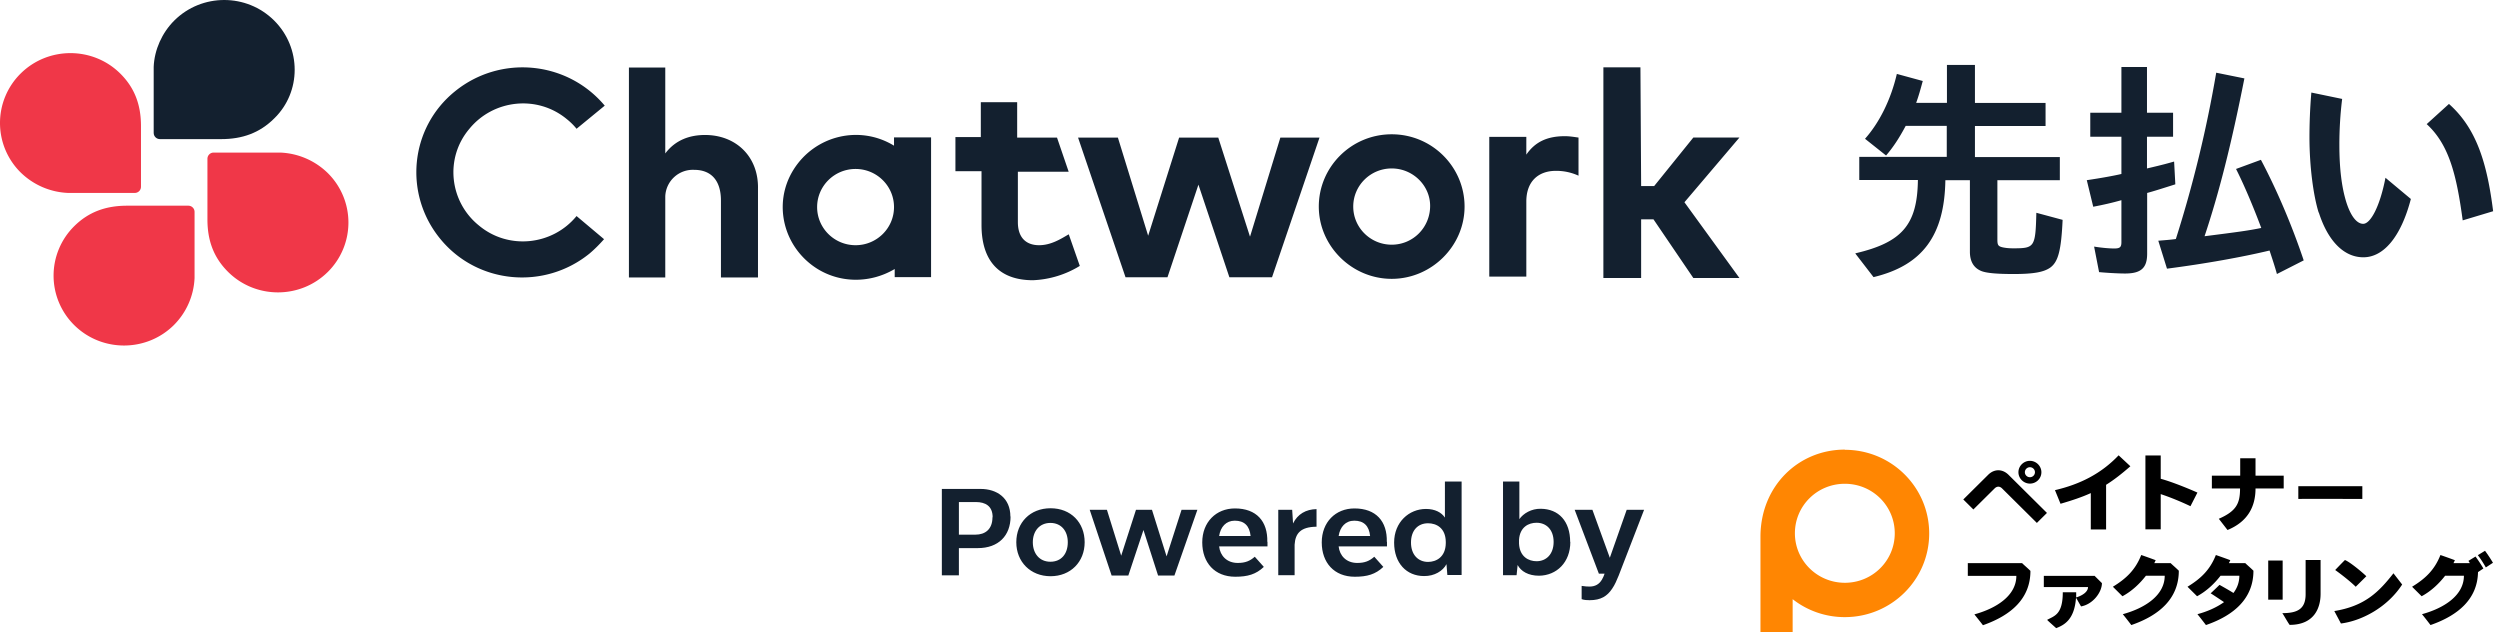
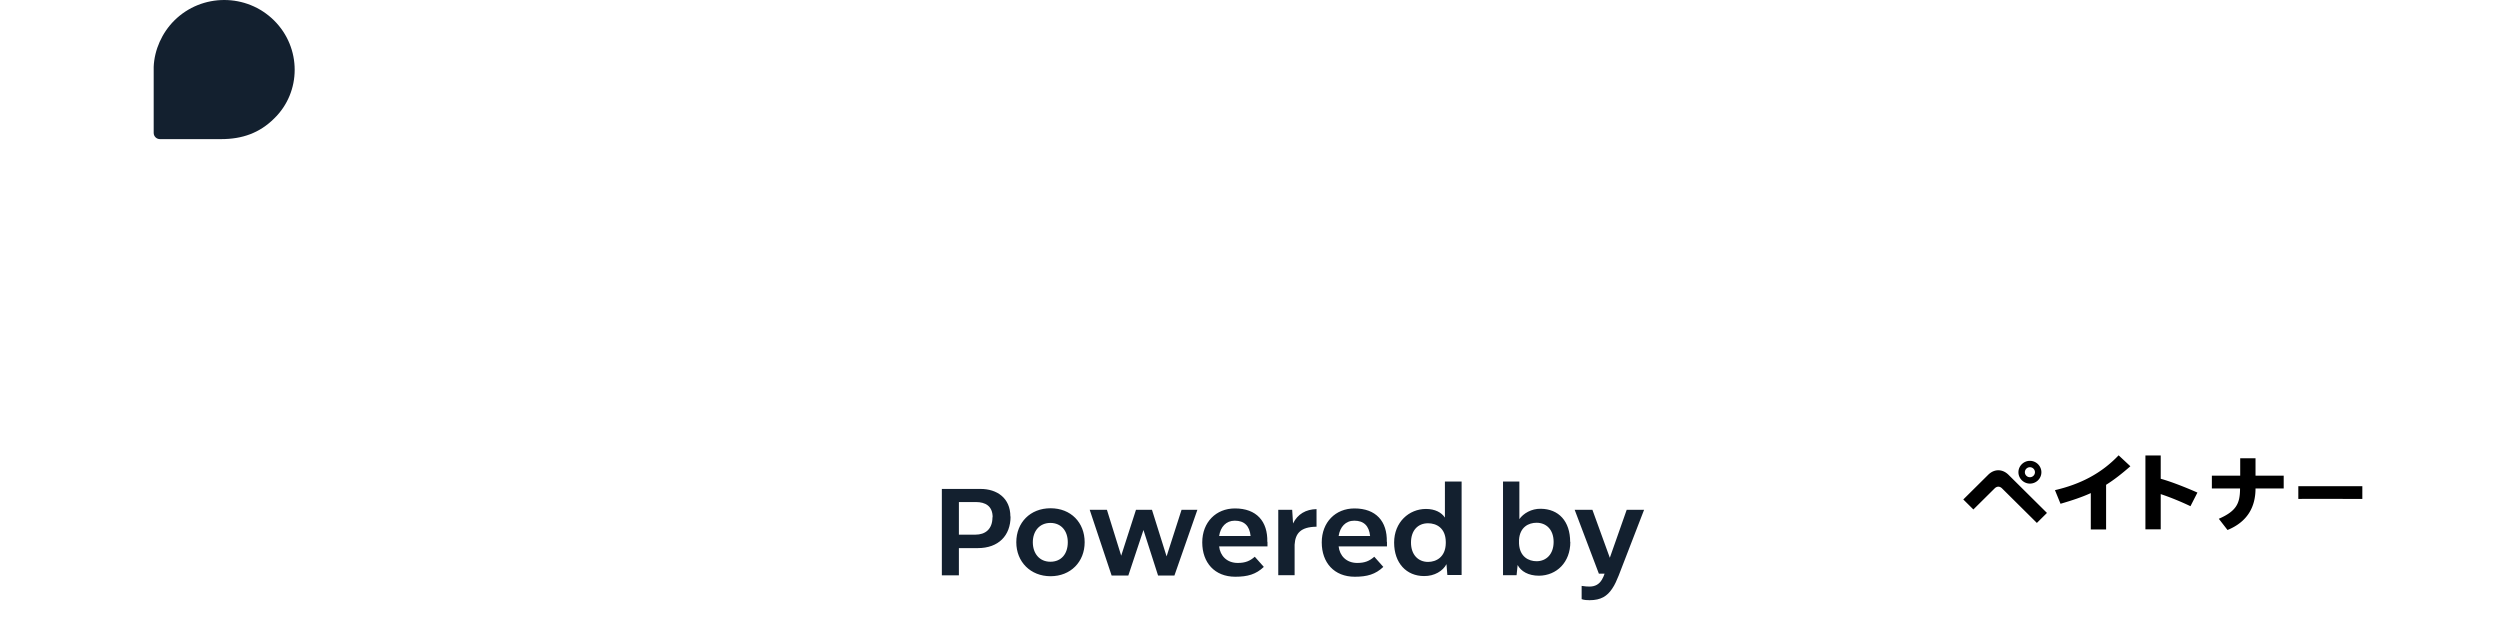
<svg xmlns="http://www.w3.org/2000/svg" width="257" height="65" fill="none">
  <path d="M103.886 53.1c0 1.969-1.252 3.246-3.362 3.246h-1.95v2.801h-1.752v-8.884h3.988c1.663 0 3.058.922 3.058 2.838h.018Zm-1.842.072c0-1.153-.751-1.561-1.717-1.561h-1.752v3.352h1.699c1.001 0 1.752-.55 1.752-1.791h.018Zm2.432 2.571c0-2.022 1.43-3.494 3.522-3.494 2.093 0 3.505 1.472 3.505 3.494 0 2.021-1.448 3.493-3.505 3.493-2.056 0-3.522-1.472-3.522-3.493Zm5.293 0c0-1.17-.68-1.986-1.789-1.986-1.108 0-1.806.833-1.806 1.986 0 1.152.68 2.004 1.806 2.004 1.127 0 1.789-.816 1.789-2.004Zm13.322-3.334-2.36 6.756h-1.681l-1.502-4.681-1.556 4.681h-1.717l-2.253-6.756h1.77l1.467 4.717 1.52-4.717h1.645l1.502 4.788 1.538-4.788h1.627Zm7.207 3.281v.478h-4.972c.108.976.805 1.703 1.914 1.703.769 0 1.251-.196 1.752-.639l.93 1.046c-.805.763-1.663 1.011-2.933 1.011-2.128 0-3.397-1.454-3.397-3.529 0-2.074 1.412-3.493 3.362-3.493 2.217 0 3.379 1.33 3.326 3.44l.018-.018Zm-4.972-.586h3.237c-.107-1.046-.644-1.578-1.627-1.578-.894 0-1.467.638-1.61 1.578Zm10.014-2.748v1.79c-1.627.019-2.181.675-2.253 1.845v3.139h-1.681v-6.72h1.431l.089 1.4c.465-.958 1.324-1.454 2.414-1.472v.018Zm7.242 3.334v.478h-4.971c.107.976.805 1.703 1.913 1.703.769 0 1.252-.196 1.753-.639l.93 1.046c-.805.763-1.663 1.011-2.933 1.011-2.128 0-3.398-1.454-3.398-3.529 0-2.074 1.413-3.493 3.362-3.493 2.218 0 3.38 1.33 3.326 3.44l.018-.018Zm-4.971-.586h3.237c-.108-1.046-.644-1.578-1.628-1.578-.894 0-1.466.638-1.609 1.578Zm12.643-5.604v9.612h-1.466l-.09-1.117c-.357.691-1.233 1.24-2.306 1.223-1.806 0-3.076-1.33-3.076-3.44s1.538-3.458 3.272-3.458c.93 0 1.592.355 1.949.887V49.5h1.717Zm-1.627 6.313v-.106c-.018-1.454-.984-1.915-1.824-1.915-1.037 0-1.753.727-1.753 1.986s.752 1.986 1.753 1.986c.822 0 1.806-.479 1.824-1.933v-.018Zm12.803-.106c0 2.11-1.413 3.458-3.219 3.476-1.108 0-1.859-.461-2.199-1.1l-.107 1.047h-1.395V49.5h1.681v3.866c.411-.585 1.234-1.081 2.199-1.064 1.842.018 3.022 1.277 3.022 3.405h.018Zm-1.717 0c0-1.259-.751-1.968-1.752-1.968-.805 0-1.717.425-1.806 1.755v.39c.071 1.366 1.001 1.81 1.806 1.81 1.001 0 1.752-.728 1.752-1.987Zm9.299-3.298-2.61 6.756c-.179.443-.394.958-.68 1.365-.501.745-1.144 1.17-2.307 1.17-.304 0-.554-.017-.822-.106V60.23c.322.053.608.07.804.07.573 0 1.002-.23 1.288-.726.107-.178.197-.39.268-.603h-.59l-2.486-6.561h1.824l1.789 4.93 1.734-4.93h1.788ZM28.173 2.101c-2.825-2.801-7.42-2.801-10.246 0-1.27 1.26-2.057 3.015-2.128 4.77v6.792c0 .355.286.638.644.638h6.294c2.182 0 3.952-.638 5.436-2.11 2.826-2.73 2.826-7.288 0-10.09Z" fill="#13202F" />
-   <path d="M2.119 7.563a7.15 7.15 0 0 0 0 10.161 7.402 7.402 0 0 0 4.882 2.11h6.849a.638.638 0 0 0 .643-.638v-6.242c0-2.163-.643-3.919-2.127-5.39-2.826-2.803-7.422-2.803-10.247 0Zm5.508 25.854c2.825 2.802 7.42 2.802 10.246 0a7.282 7.282 0 0 0 2.128-4.84v-6.792a.638.638 0 0 0-.643-.639h-6.295c-2.182 0-3.952.639-5.436 2.11a7.15 7.15 0 0 0 0 10.161Zm26.072-5.461a7.15 7.15 0 0 0 0-10.161 7.402 7.402 0 0 0-4.882-2.11h-6.849a.638.638 0 0 0-.644.638v6.242c0 2.163.644 3.919 2.128 5.39 2.826 2.802 7.421 2.802 10.247 0Z" fill="#F03748" />
-   <path d="M109.859 24.09c-.841.497-1.842 1.117-3.04 1.117-1.199 0-2.182-.638-2.182-2.376v-5.178h5.222l-1.199-3.51h-4.095v-3.636h-3.737v3.582h-2.61v3.51h2.682v5.534c0 3.635 1.77 5.674 5.293 5.674a9.972 9.972 0 0 0 4.81-1.472l-1.127-3.227-.017-.018Zm18.651.213 3.111-10.16h4.024l-4.882 14.363h-4.381l-3.183-9.523-3.183 9.523h-4.31l-4.882-14.364h4.095l3.112 10.09 3.183-10.09h4.023l3.255 10.161h.018Zm40.199-5.178h1.341l4.023-4.983h4.739l-5.651 6.65 5.651 7.784h-4.739l-4.095-6.029h-1.269v6.03h-3.881V6.924h3.809l.072 12.182v.018Zm-96.224-5.249c-1.556 0-3.04.497-4.095 1.898V6.943h-3.737v21.58h3.737V20.19a2.837 2.837 0 0 1 2.969-2.73c1.77 0 2.754 1.116 2.754 3.156v7.908h3.808V19.41c.072-3.299-2.253-5.533-5.436-5.533Zm19.42.266v.834c-3.54-2.164-8.119-1.047-10.318 2.447-2.2 3.493-1.055 8.05 2.468 10.232 2.396 1.471 5.436 1.471 7.921 0v.833h3.738V14.124h-3.81v.018Zm-3.952 11.065c-2.182 0-3.952-1.755-3.952-3.919 0-2.163 1.77-3.919 3.952-3.919s3.952 1.756 3.952 3.92c0 2.163-1.77 3.918-3.952 3.918Zm74.318-11.065c-.501-.07-.912-.142-1.413-.142-1.77 0-3.04.568-3.952 1.898V14.07h-3.809v14.364h3.809V20.72c0-2.11 1.27-3.157 3.04-3.157a5.49 5.49 0 0 1 2.325.497v-3.919Zm-19.205-.337c-4.167 0-7.493 3.37-7.493 7.43s3.398 7.43 7.493 7.43c4.095 0 7.492-3.37 7.492-7.43s-3.326-7.43-7.492-7.43Zm0 11.349c-2.182 0-3.952-1.756-3.952-3.919 0-2.163 1.77-3.919 3.952-3.919 2.181 0 3.952 1.756 3.952 3.848 0 2.234-1.771 3.99-3.952 3.99ZM59.27 22.21c-2.468 3.015-6.992 3.511-10.032.976-3.04-2.447-3.54-6.934-.983-9.948 2.467-3.015 6.992-3.511 10.032-.976.357.284.715.639.983.976l2.897-2.377C58.287 6.233 51.42 5.613 46.771 9.39c-4.668 3.777-5.294 10.586-1.485 15.197 3.81 4.628 10.676 5.248 15.325 1.471.501-.425.984-.904 1.485-1.471L59.27 22.21Zm131.469 3.83c4.775-1.116 6.348-2.925 6.42-7.465v-.07h-6.026v-2.377h8.994v-3.192h-4.22c-.661 1.242-1.287 2.2-2.02 3.05l-2.164-1.72c1.484-1.666 2.664-4.043 3.272-6.667l2.665.727c-.251.922-.412 1.507-.68 2.252h3.165V6.677h2.879v3.901h7.26v2.376h-7.26v3.192h8.727v2.376h-6.42v6.1c0 .532.072.674.447.78.268.072.68.125 1.145.125 2.235 0 2.324-.089 2.414-3.653l2.7.727c-.143 3.12-.447 4.291-1.252 4.894-.662.479-1.717.674-3.773.674-1.699 0-2.825-.089-3.362-.32-.751-.319-1.144-.975-1.144-1.968v-7.359h-2.522c-.089 5.692-2.36 8.76-7.385 9.966l-1.86-2.412v-.035Zm25.053 1.969-.518-2.66c.751.124 1.555.195 2.074.195.59 0 .733-.142.733-.656v-4.31c-.93.267-1.878.48-2.897.675l-.662-2.731c1.342-.195 2.826-.461 3.559-.638v-3.83h-3.201v-2.466h3.201V6.89h2.629v4.7h2.682v2.464h-2.682v3.263c1.752-.408 2.163-.532 2.789-.71l.125 2.341c-.894.284-2.217.71-2.896.887v6.242c0 1.472-.626 2.04-2.271 2.04-.734 0-1.932-.072-2.665-.143v.036Zm17.507-2.252c-2.826.674-6.563 1.348-10.533 1.862l-.894-2.873c.68-.053 1.52-.124 1.806-.177a126.51 126.51 0 0 0 4.149-17.095l2.897.586c-1.359 6.862-2.611 11.774-4.095 16.225 3.487-.443 4.542-.585 5.829-.851-.822-2.199-1.752-4.398-2.593-6.065l2.557-.94c1.628 3.068 3.201 6.757 4.399 10.339l-2.753 1.4c-.215-.78-.483-1.578-.751-2.393l-.018-.018Zm5.06-3.901c-.554-1.773-.947-4.788-.947-7.767 0-1.277.053-2.979.196-4.575l3.165.656a38.718 38.718 0 0 0-.286 4.717c0 2.5.251 4.327.662 5.728.447 1.507 1.091 2.394 1.788 2.394.751 0 1.717-1.774 2.289-4.735l2.611 2.181c-1.019 3.901-2.808 5.994-4.882 5.994s-3.684-1.791-4.578-4.593h-.018Zm11.105-9.097 2.289-2.075c2.897 2.572 3.934 6.225 4.542 11.03l-3.129.94c-.626-4.646-1.395-7.785-3.702-9.895Z" fill="#13202F" />
  <path d="M209.855 48.544c0 .656-.536 1.17-1.18 1.17-.644 0-1.18-.532-1.18-1.17 0-.638.536-1.17 1.18-1.17.644 0 1.18.532 1.18 1.17Zm-1.18-.514a.517.517 0 0 0-.519.514c0 .284.233.514.519.514.286 0 .519-.23.519-.514a.517.517 0 0 0-.519-.514Zm-4.292.78c.644-.639 1.485-.603 2.093 0l3.951 3.919-1.037 1.028-3.576-3.546c-.25-.248-.537-.23-.769 0l-2.182 2.163-1.037-1.028 2.557-2.536Zm16.166 5.603h1.573v-3.617c.984.32 2.128.798 3.058 1.241l.715-1.4c-.715-.32-2.485-1.065-3.773-1.42v-2.393h-1.573v7.589Zm9.728-5.514h-2.897v1.312h2.897c0 1.525-.358 2.323-2.182 3.12l.894 1.153c2.074-.85 2.879-2.394 2.879-4.273h2.897v-1.313h-2.897v-1.79h-1.574v1.79h-.017Zm5.99 1.081v1.312c.376-.017 6.348 0 6.581 0V49.98h-6.581Zm-17.274-2.057-1.198-1.117c-1.806 1.897-3.97 2.98-6.545 3.582l.572 1.4c1.216-.354 2.218-.69 3.112-1.098v3.741h1.573v-4.593c.823-.514 1.61-1.135 2.486-1.897v-.018Z" fill="#000" />
-   <path fill-rule="evenodd" clip-rule="evenodd" d="M189.648 46.22c-4.774 0-8.672 3.76-8.672 8.956V65h3.308v-3.405a8.657 8.657 0 0 0 5.364 1.845c4.793 0 8.673-3.849 8.673-8.6 0-4.753-3.88-8.601-8.673-8.601v-.018Zm0 13.69c-2.825 0-5.132-2.27-5.132-5.089 0-2.82 2.289-5.089 5.132-5.089 2.844 0 5.133 2.27 5.133 5.09 0 2.819-2.289 5.089-5.133 5.089Z" fill="#FF8602" />
-   <path d="M202.273 57.889h5.597c.25.248.519.461.858.798 0 2.82-1.949 4.557-4.881 5.586-.322-.426-.805-1.011-.877-1.117 2.271-.621 4.31-1.933 4.31-3.955h-4.989v-1.294l-.018-.018Zm13.072 1.312h-5.24v1.153h4.542c0 .514-.626.886-1.216 1.064v-.532h-1.377c0 2.323-.894 2.43-1.609 2.837.107.124.519.479.93.851.822-.319 1.878-.869 2.038-3.12.09.123.287.496.519.886 1.216-.213 2.146-1.454 2.146-2.394l-.733-.727V59.2Zm7.796-1.312h-1.681c.054-.107.108-.213.143-.302a65.349 65.349 0 0 0-1.484-.532c-.608 1.543-1.555 2.43-2.915 3.263l.984.976c1.019-.55 1.824-1.348 2.414-2.11h1.931c0 2.021-2.038 3.333-4.309 3.954.089.106.554.691.876 1.117 2.933-1.01 4.882-2.766 4.882-5.586-.34-.337-.608-.55-.859-.798l.018.018Zm7.672 0h-1.681c.053-.107.107-.213.143-.302a67.188 67.188 0 0 0-1.484-.532c-.608 1.543-1.556 2.43-2.915 3.263l.983.976c1.02-.55 1.824-1.348 2.414-2.11h1.932c0 .656-.215 1.259-.608 1.773-.483-.302-.93-.55-1.431-.834-.25.248-.787.763-.912.87.125.07.769.496 1.377.904-.769.55-1.734.975-2.736 1.24.09.107.555.692.876 1.118 2.933-1.01 4.882-2.766 4.882-5.586-.34-.337-.608-.55-.858-.798l.018.018Zm3.844-.266h-1.484v4.025h1.484v-4.025Zm2.361 3.458c0 1.543-.859 1.95-2.396 1.95.178.249.518.887.751 1.206 2.557 0 3.183-1.773 3.183-3.192V57.57h-1.538v3.51Zm3.04-2.483c.572.408 1.538 1.153 2.11 1.72l1.091-1.081c-.376-.373-1.663-1.454-2.2-1.667-.429.425-1.001 1.028-1.001 1.028Zm-.09 4.22.68 1.277c2.021-.248 4.721-1.578 6.294-4.007l-.894-1.153c-1.502 1.915-2.932 3.37-6.098 3.884h.018Zm15.504-6.206-.751.461c.304.39.572.816.823 1.26l.733-.48a15.164 15.164 0 0 0-.823-1.24h.018Zm-.966.585-.751.461s.161.249.144.23h-1.681c.053-.105.107-.212.143-.3a61.946 61.946 0 0 0-1.485-.532c-.608 1.542-1.555 2.429-2.914 3.262.465.461.482.48.983.976 1.019-.55 1.824-1.348 2.414-2.11h1.931c0 2.021-2.038 3.333-4.309 3.954.089.106.554.691.876 1.117 2.897-1.01 4.828-2.713 4.882-5.444l.554-.372a14.9 14.9 0 0 0-.822-1.242h.035Z" fill="#000" />
</svg>